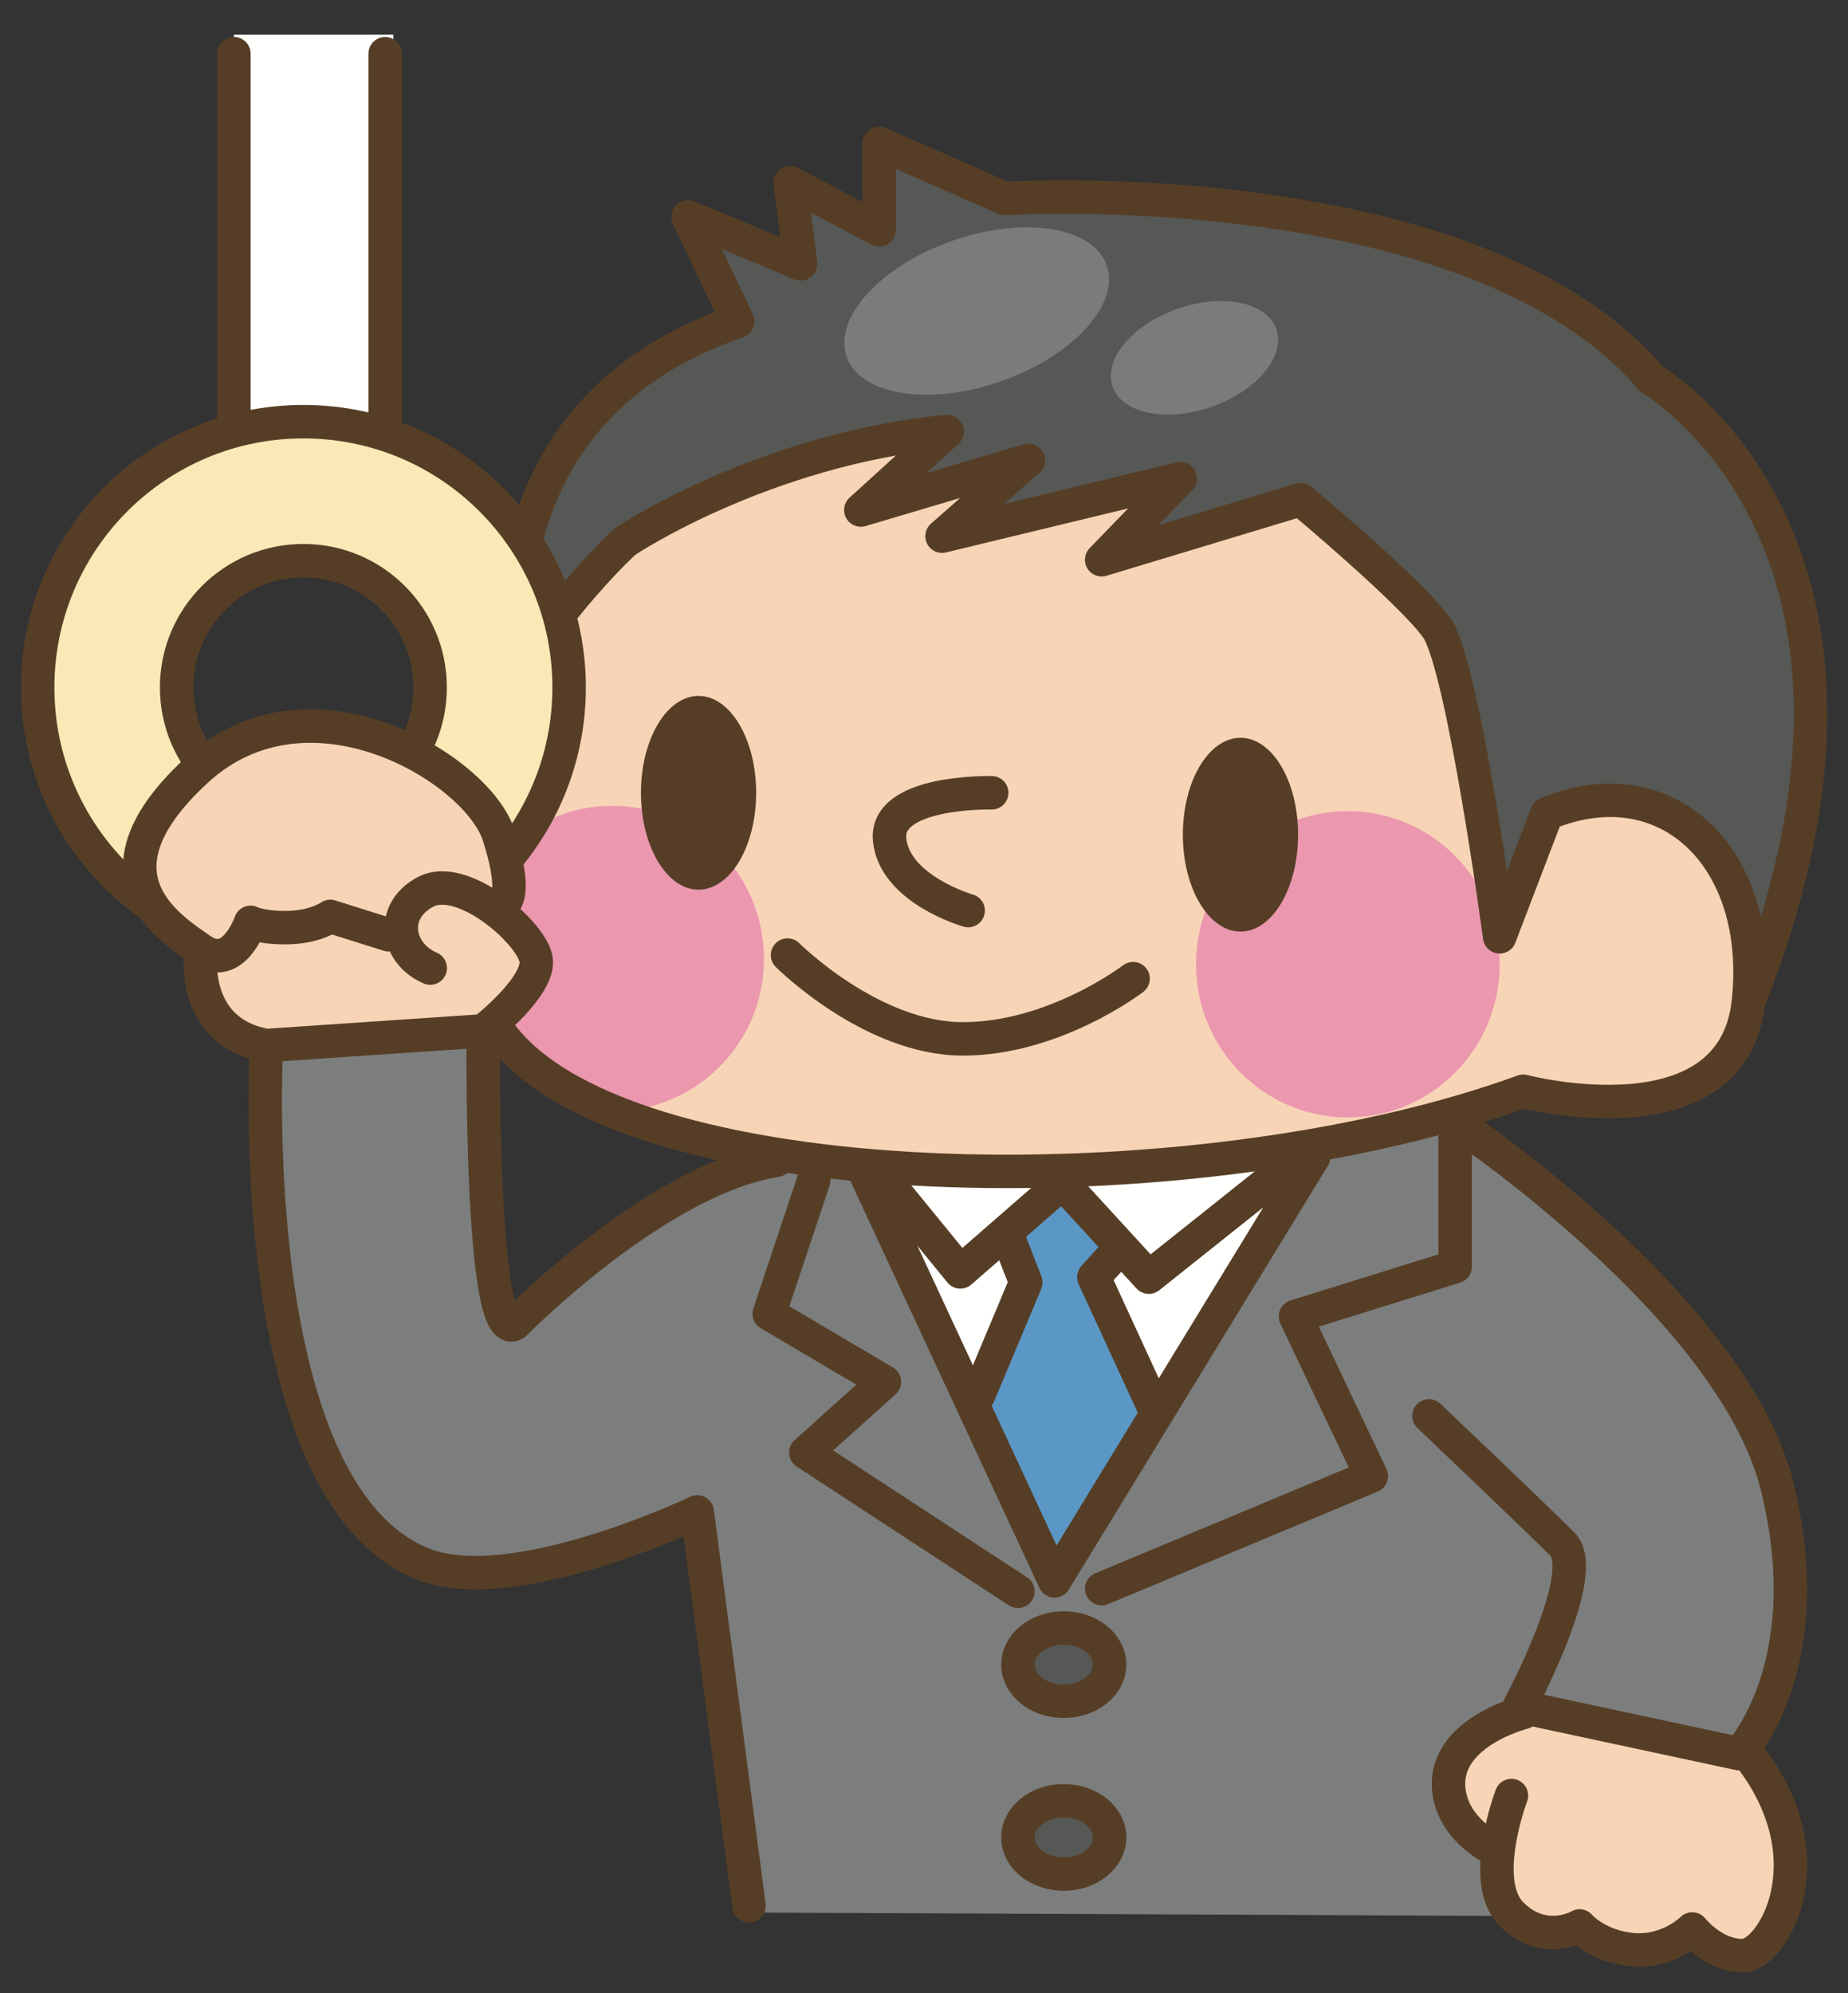
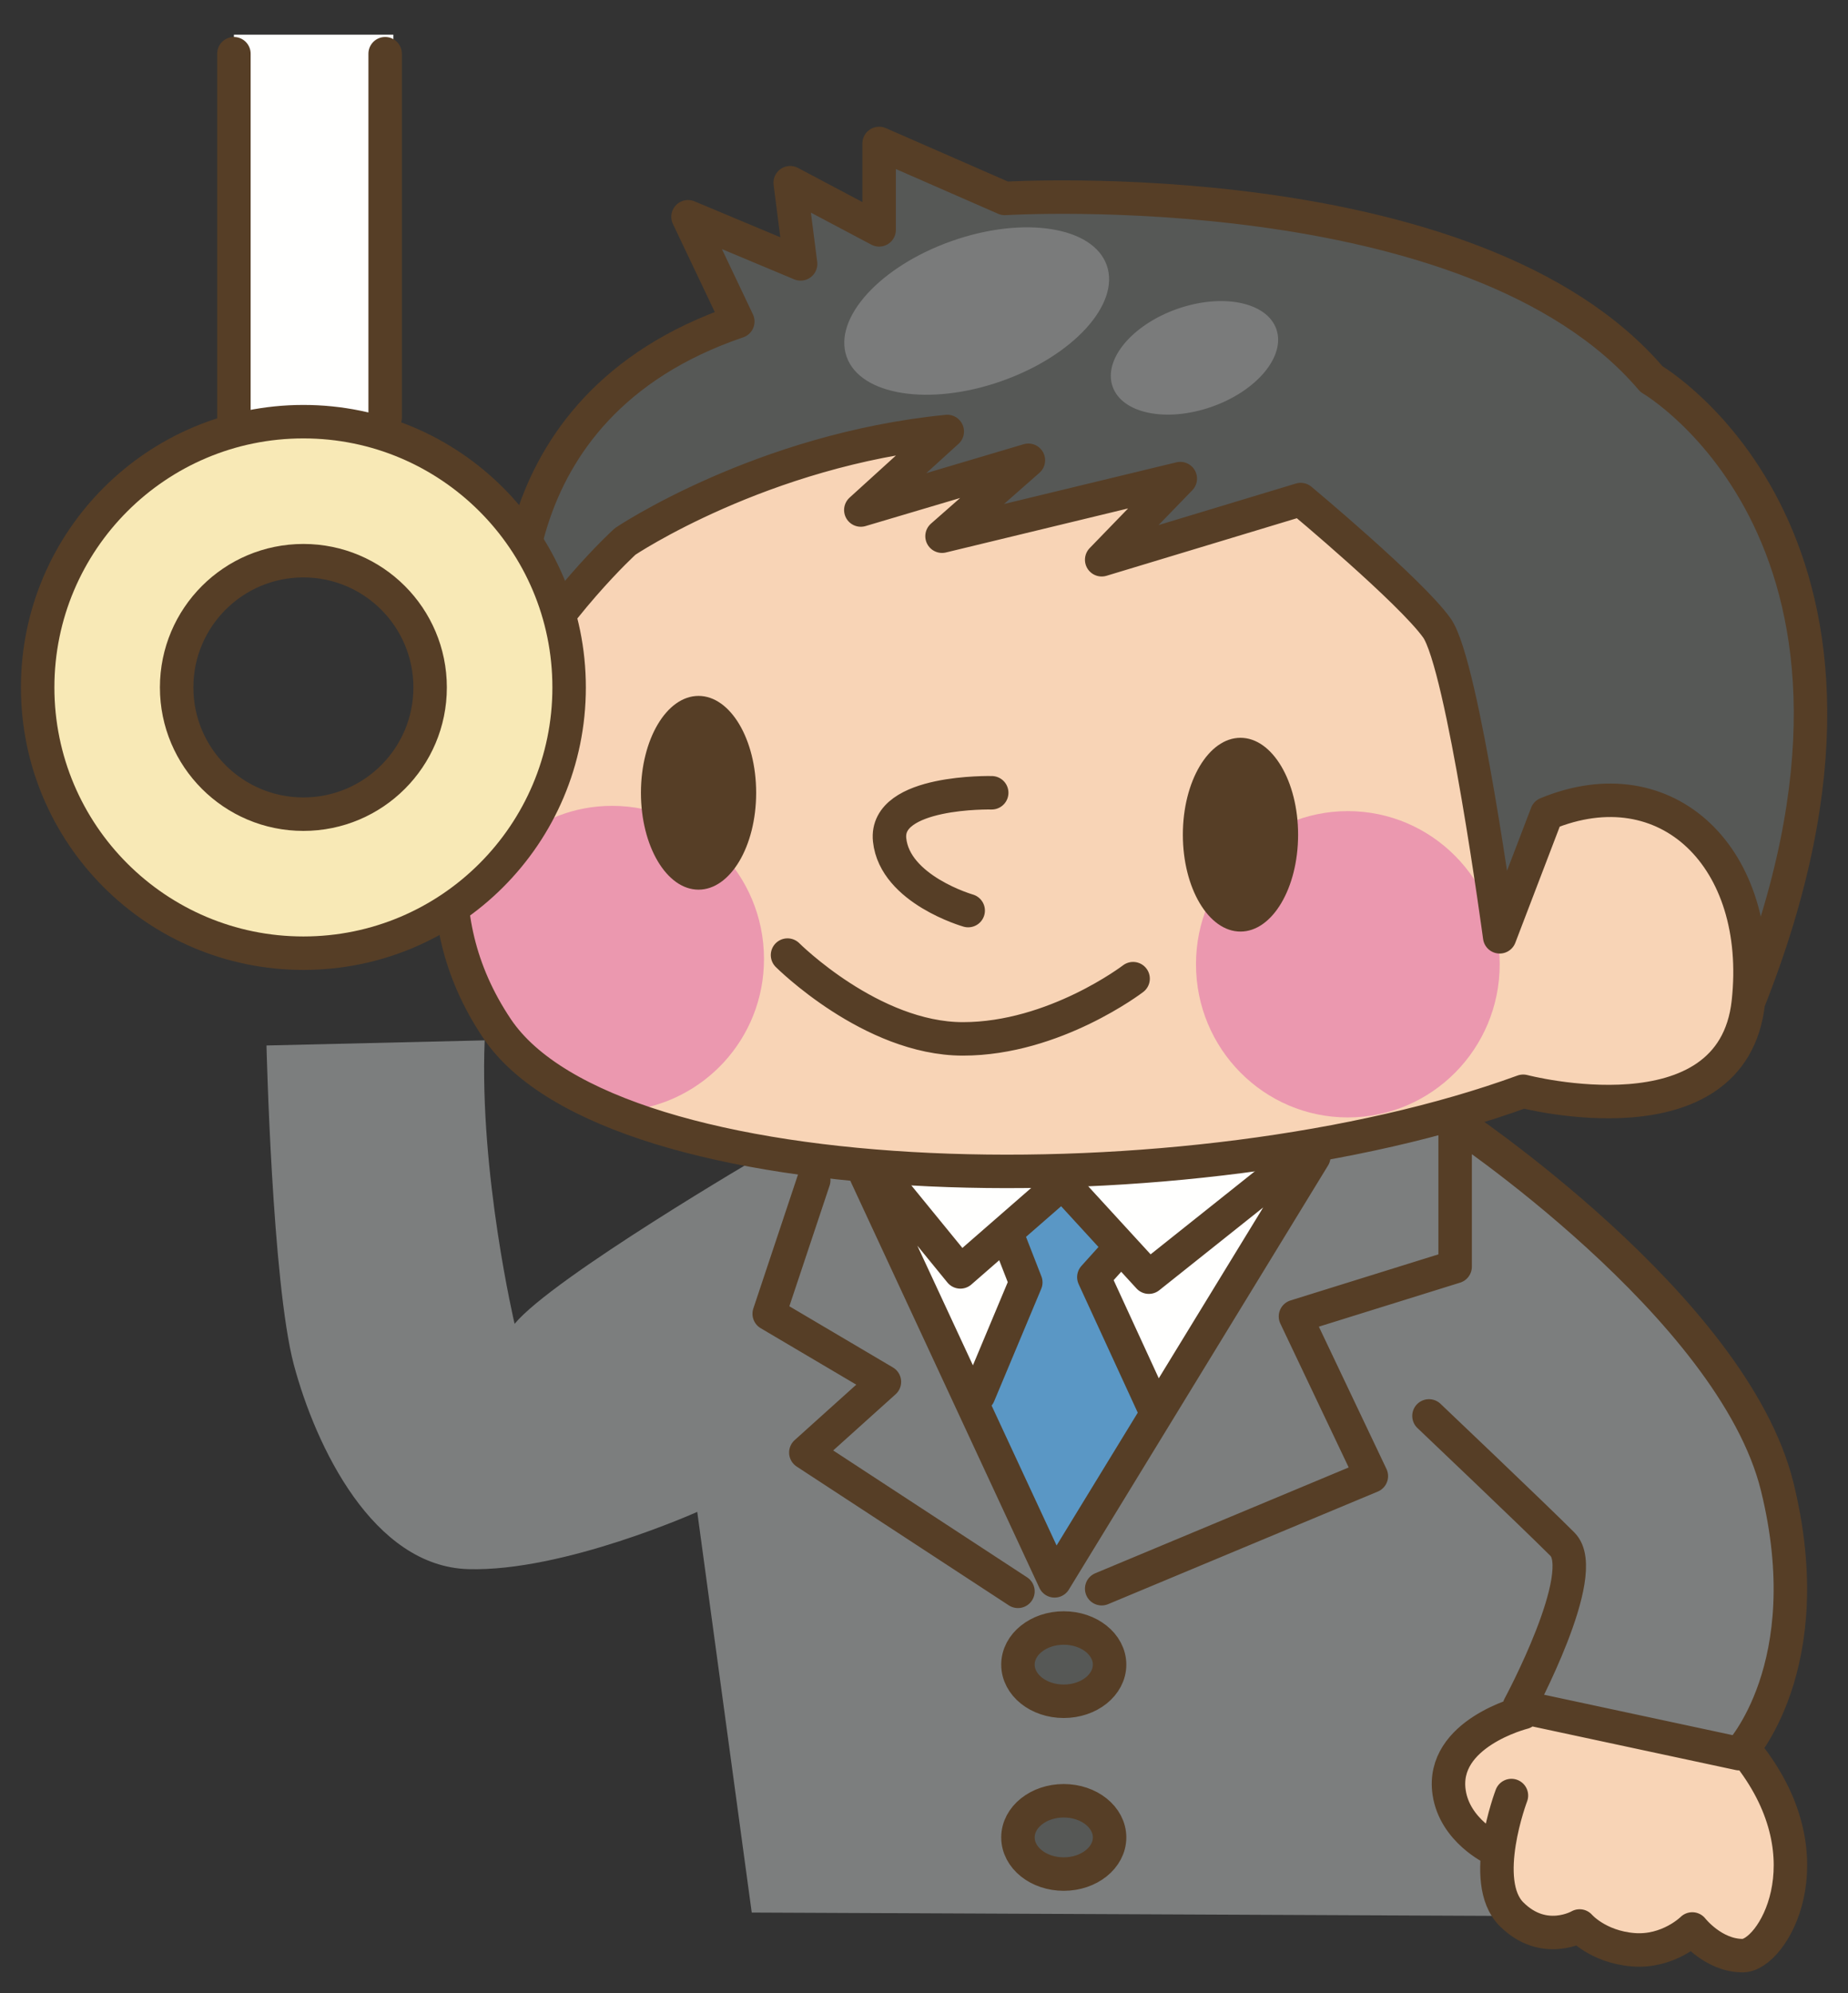
<svg xmlns="http://www.w3.org/2000/svg" version="1.1" viewBox="0 0 497 536">
  <rect x="0" y="0" width="497" height="536" fill="#333333" stroke="none" />
  <path d="m168.84 144.9s-58.437 59.85-45.056 104.2c13.38 44.36 54.217 66.192 151.38 63.38 97.157-2.82 135.88-17.607 135.88-17.607s30.987 5.625 43.664-1.413c12.664-7.031 21.123-39.424 9.858-55.617-11.264-16.2-26.754-30.284-46.476-18.31l-11.968 34.503-17.599-82.378-39.425-38.025-49.289 14.786 14.071-16.903-57.727 10.568 14.773-14.083-38.714 6.342 21.832-19.02s-64.083 15.49-85.212 29.574" fill="#F8D4B6" />
  <path d="m408.94 457.52c-2.123 0.71-20.411 11.264-20.411 20.426 0 9.148 13.38 17.599 13.38 17.599s-1.406 16.193 9.141 19.013c10.561 2.819 16.91 2.819 16.91 2.819s5.633 7.039 12.671 7.039 15.489-5.64 15.489-5.64 8.445 9.162 14.077 7.046c5.64-2.11 12.685-14.787 12.685-22.535 0-7.742-11.279-31.683-11.279-31.683l-62.663-14.084" fill="#F8D4B6" />
  <path d="m480.77 413.16c-6.334-19.716-29.581-80.269-88.01-111.96l-39.424 7.748-67.606 117.58-56.328-114.06-24.293-1.899s-56.446 32.977-66.712 45.443c0 0-9.506-40.31-8.05-76.233l-58.676 1.378s1.505 63.858 7.354 85.845c5.879 21.987 21.278 54.239 46.92 54.977 25.657 0.732 61.573-15.398 61.573-15.398l14.653 107.75 203.96 0.914-3.516-14.091s-15.496-13.366-14.083-23.224c1.406-9.858 20.411-17.606 20.411-17.606l62.663 11.264s15.497-38.721 9.162-58.437" fill="#7C7E7E" />
  <path d="m232.92 314.59 52.804 111.95 70.411-118.99s-112.66 9.147-123.22 7.038" fill="#FFFFFE" />
  <path d="m272.36 330.08 4.928 14.786-11.98 34.503 20.425 47.173 25.348-47.876-16.193-34.503 9.154-7.045-19.715-19.006-11.967 11.968" fill="#5A97C5" />
  <path d="m299.82 447.31c0 5.252-5.997 9.506-13.386 9.506-7.383 0-13.373-4.254-13.373-9.506 0-5.246 5.99-9.499 13.373-9.499 7.389 0 13.386 4.253 13.386 9.499" fill="#565856" />
  <path d="m299.81 493.43c0 5.245-5.984 9.506-13.373 9.506-7.383 0-13.373-4.261-13.373-9.506 0-5.252 5.99-9.514 13.373-9.514 7.389 0 13.373 4.262 13.373 9.514" fill="#565856" />
  <path d="m141.38 173.76s0-35.205 9.161-50.695c9.141-15.49 48.586-38.721 48.586-38.721l-8.458-23.942 25.347 7.749v-16.904l20.419 8.452 1.414-22.535 33.082 15.49s112.67-10.561 171.82 49.289c0 0 40.135 22.535 44.353 73.926 4.226 51.406-11.966 85.901-11.966 85.901s-4.937-28.863-15.491-36.605c-10.568-7.755-33.798-15.496-41.547-5.639l-11.968 34.503-17.599-82.378-39.425-38.025-49.289 14.786 14.071-16.903s-62.657 11.974-60.539 11.974c2.109 0 17.585-15.489 17.585-15.489l-33.786 7.038 16.904-19.716s-60.561 16.904-80.27 28.87l-32.399 29.574" fill="#565856" />
  <path d="m269.29 102.51c-19.322 6.785-37.947 3.832-41.603-6.581-3.665-10.413 9.042-24.356 28.363-31.142 19.33-6.785 37.941-3.846 41.604 6.575 3.657 10.413-9.035 24.356-28.364 31.148" fill="#7A7B7B" />
  <path d="m325.86 109.4c-12.164 4.268-24.09 1.842-26.635-5.435-2.559-7.278 5.231-16.629 17.395-20.897s24.082-1.835 26.635 5.435-5.231 16.629-17.395 20.897" fill="#7A7B7B" />
  <path d="m403.33 259.31c0 22.76-18.303 41.196-40.845 41.196-22.549 0-40.836-18.436-40.836-41.196 0-22.739 18.287-41.182 40.836-41.182 22.542 0 40.845 18.443 40.845 41.182" fill="#EB98AF" />
  <path d="m164.62 216.71c-20.587 0-37.456 15.44-40.261 35.437 2.714 13.529 7.481 28.266 15.617 32.871 7.699 4.346 18.878 9.479 28.526 13.683 20.692-1.99 36.963-19.385 36.963-40.795 0-22.746-18.289-41.196-40.845-41.196" fill="#EB98AF" />
  <path d="m415.98 218.83c32.393-13.38 58.452 11.967 54.218 50.703-4.225 38.721-60.546 23.934-60.546 23.934-88.727 32.393-244.93 29.454-276.01-16.903-41.541-61.959 34.495-130.96 34.495-130.96s36.626-24.638 86.618-29.567l-23.246 21.122 45.064-13.38-23.224 20.418 64.076-15.489-21.137 21.825 53.522-16.186s29.566 24.644 36.605 34.502c7.045 9.851 16.91 83.081 16.91 83.081l12.656-33.096zm-276.71-44.36s-9.155-64.772 59.154-88.01l-13.387-28.167 30.276 12.677-2.797-21.832 23.919 12.677v-23.238l33.792 14.787s126.04-7.749 173.92 48.586c0 0 75.333 43.657 26.044 167.58m-203.48-56.335s-28.863-0.703-27.457 12.678c1.406 13.373 21.129 19.005 21.129 19.005m-48.586 11.967s22.528 22.535 47.173 22.535c24.644 0 45.765-16.193 45.765-16.193" fill-opacity="0" stroke="#563E26" stroke-linecap="round" stroke-linejoin="round" stroke-width="9" />
  <path d="m203.36 213.2c0 14.386-6.939 26.051-15.497 26.051-8.557 0-15.489-11.665-15.489-26.051 0-14.393 6.932-26.051 15.489-26.051 8.558 0 15.497 11.658 15.497 26.051" fill="#563E26" />
  <path d="m349.11 224.47c0 14.386-6.946 26.051-15.496 26.051-8.564 0-15.497-11.665-15.497-26.051 0-14.393 6.933-26.057 15.497-26.057 8.55 0 15.496 11.664 15.496 26.057" fill="#563E26" />
  <path d="m236.44 315.3 21.839 26.747 27.45-23.935 23.239 25.348 41.533-33.089m33.807 70.404s28.167 26.761 35.901 34.509c7.755 7.742-11.608 43.643-11.608 43.643l59.139 12.678s22.184-23.239 10.216-71.825c-11.98-48.578-87.313-98.57-87.313-98.57m19.034 159.33s-22.332 5.583-19.942 21.53c1.54 10.28 11.967 15.146 11.967 15.146m4.781-14.351s-8.774 23.112 0 31.886c8.769 8.775 18.338 3.193 18.338 3.193s4.782 5.582 14.358 6.384c9.57 0.795 15.94-5.583 15.94-5.583s5.583 7.172 13.556 7.172c7.967 0 23.408-25.706 1.878-53.606m-237.63-156.32 50.695 109.14 69.715-114.06m-82.399 21.115 4.942 12.677-12.677 30.277m37.321-38.728-6.341 7.045 16.193 35.206m80.972-76.753v38.728l-42.941 13.38 20.406 42.947-72.521 30.277m-77.441-109.84-11.975 35.909 30.98 18.302-21.129 19.013 57.044 37.322m24.644 19.708c0 5.449-5.519 9.858-12.332 9.858-6.807 0-12.312-4.409-12.312-9.858 0-5.442 5.505-9.85 12.312-9.85 6.813 0 12.332 4.408 12.332 9.85zm0 46.47c0 5.442-5.519 9.858-12.332 9.858-6.807 0-12.312-4.416-12.312-9.858 0-5.443 5.505-9.858 12.312-9.858 6.813 0 12.332 4.415 12.332 9.858z" fill-opacity="0" stroke="#563E26" stroke-linecap="round" stroke-linejoin="round" stroke-width="9" />
  <path d="m84.073 217.39c-18.219 0-32.984-14.766-32.984-32.984s14.765-32.983 32.984-32.983c18.218 0 32.984 14.765 32.984 32.983s-14.766 32.984-32.984 32.984zm0-105c-39.769 0-72.013 32.239-72.013 72.014 0 39.776 32.244 72.014 72.013 72.014 39.783 0 72.014-32.238 72.014-72.014 0-39.775-32.231-72.014-72.014-72.014" fill="#F8E9B6" />
  <path d="m62.909 9.318h42.883v104.45h-42.883z" fill="#FFFFFE" />
  <path d="m153.06 184.87c0 39.467-31.999 71.466-71.464 71.466-39.467 0-71.467-31.999-71.467-71.466 0-39.473 32-71.472 71.467-71.472 39.465 0 71.464 31.999 71.464 71.472zm-37.384 0c0 18.823-15.258 34.081-34.08 34.081-18.824 0-34.088-15.258-34.088-34.081 0-18.829 15.264-34.087 34.088-34.087 18.822 0 34.08 15.258 34.08 34.087zm-52.77-72.569v-97.854m40.676 97.854v-97.854" fill-opacity="0" stroke="#563E26" stroke-linecap="round" stroke-linejoin="round" stroke-width="9" />
-   <path d="m129.98 274.29-56.628 6.595s-14.295-2.194-14.844-8.796c-0.548-6.595-3.838-17.037-3.838-17.037s-20.897-17.043-17.599-28.589c3.297-11.545 23.646-35.184 46.729-35.184 23.091 0 48.375 18.696 51.673 30.79 3.297 12.094 1.652 20.341 1.652 20.341s11.538 9.338 8.796 13.191c-2.749 3.846-15.941 18.689-15.941 18.689" fill="#F8D4B6" />
-   <path d="m115.71 260.34c-9.07-3.903-11.115-15.265-1.286-20.482 9.815-5.232 27.879 10.434 29.665 17.711 1.807 7.264-14.106 19.653-14.106 19.653s-0.976 84.614 8.417 78.799c0 0 38.13-38.848 70.369-43.981m-104.27-60.665-15.68-4.936s-3.825 2.791-11.06 3.009c-7.249 0.211-10.378-1.406-10.378-1.406s-4.585 13.486-13.324 7.383c-8.739-6.096-31.542-20.25-1.259-48.192 30.283-27.943 75.599-0.577 81.345 17.444 5.745 18.029 0.696 18.591 0.696 18.591m66.599 269.24-13.921-105.92s-49.852 23.829-74.039 13.929c-48.684-19.92-41.808-139.35-41.808-139.35-21.058-3.733-17.613-25.741-17.613-25.741m75.922 21.797-58.309 3.944" fill-opacity="0" stroke="#563E26" stroke-linecap="round" stroke-linejoin="round" stroke-width="9" />
</svg>